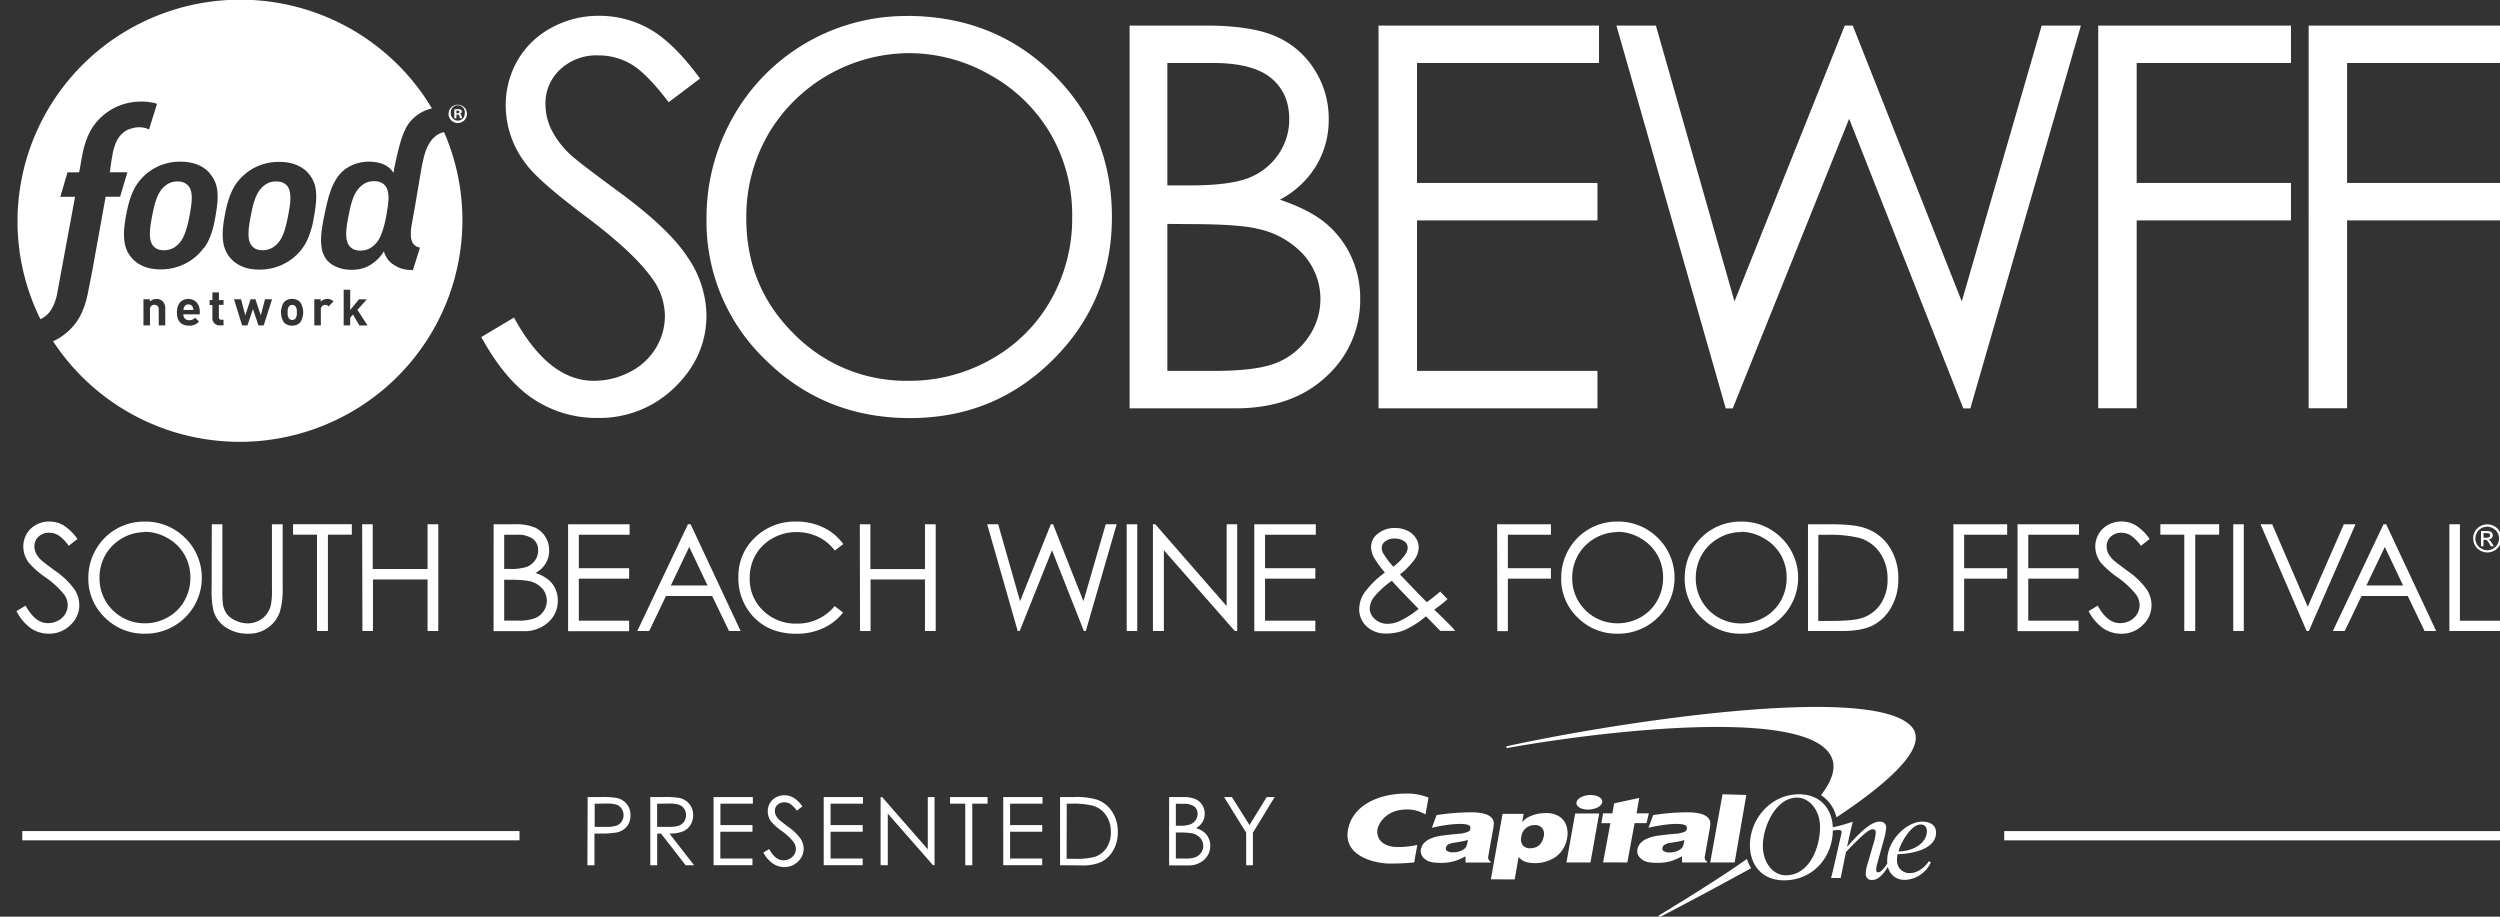
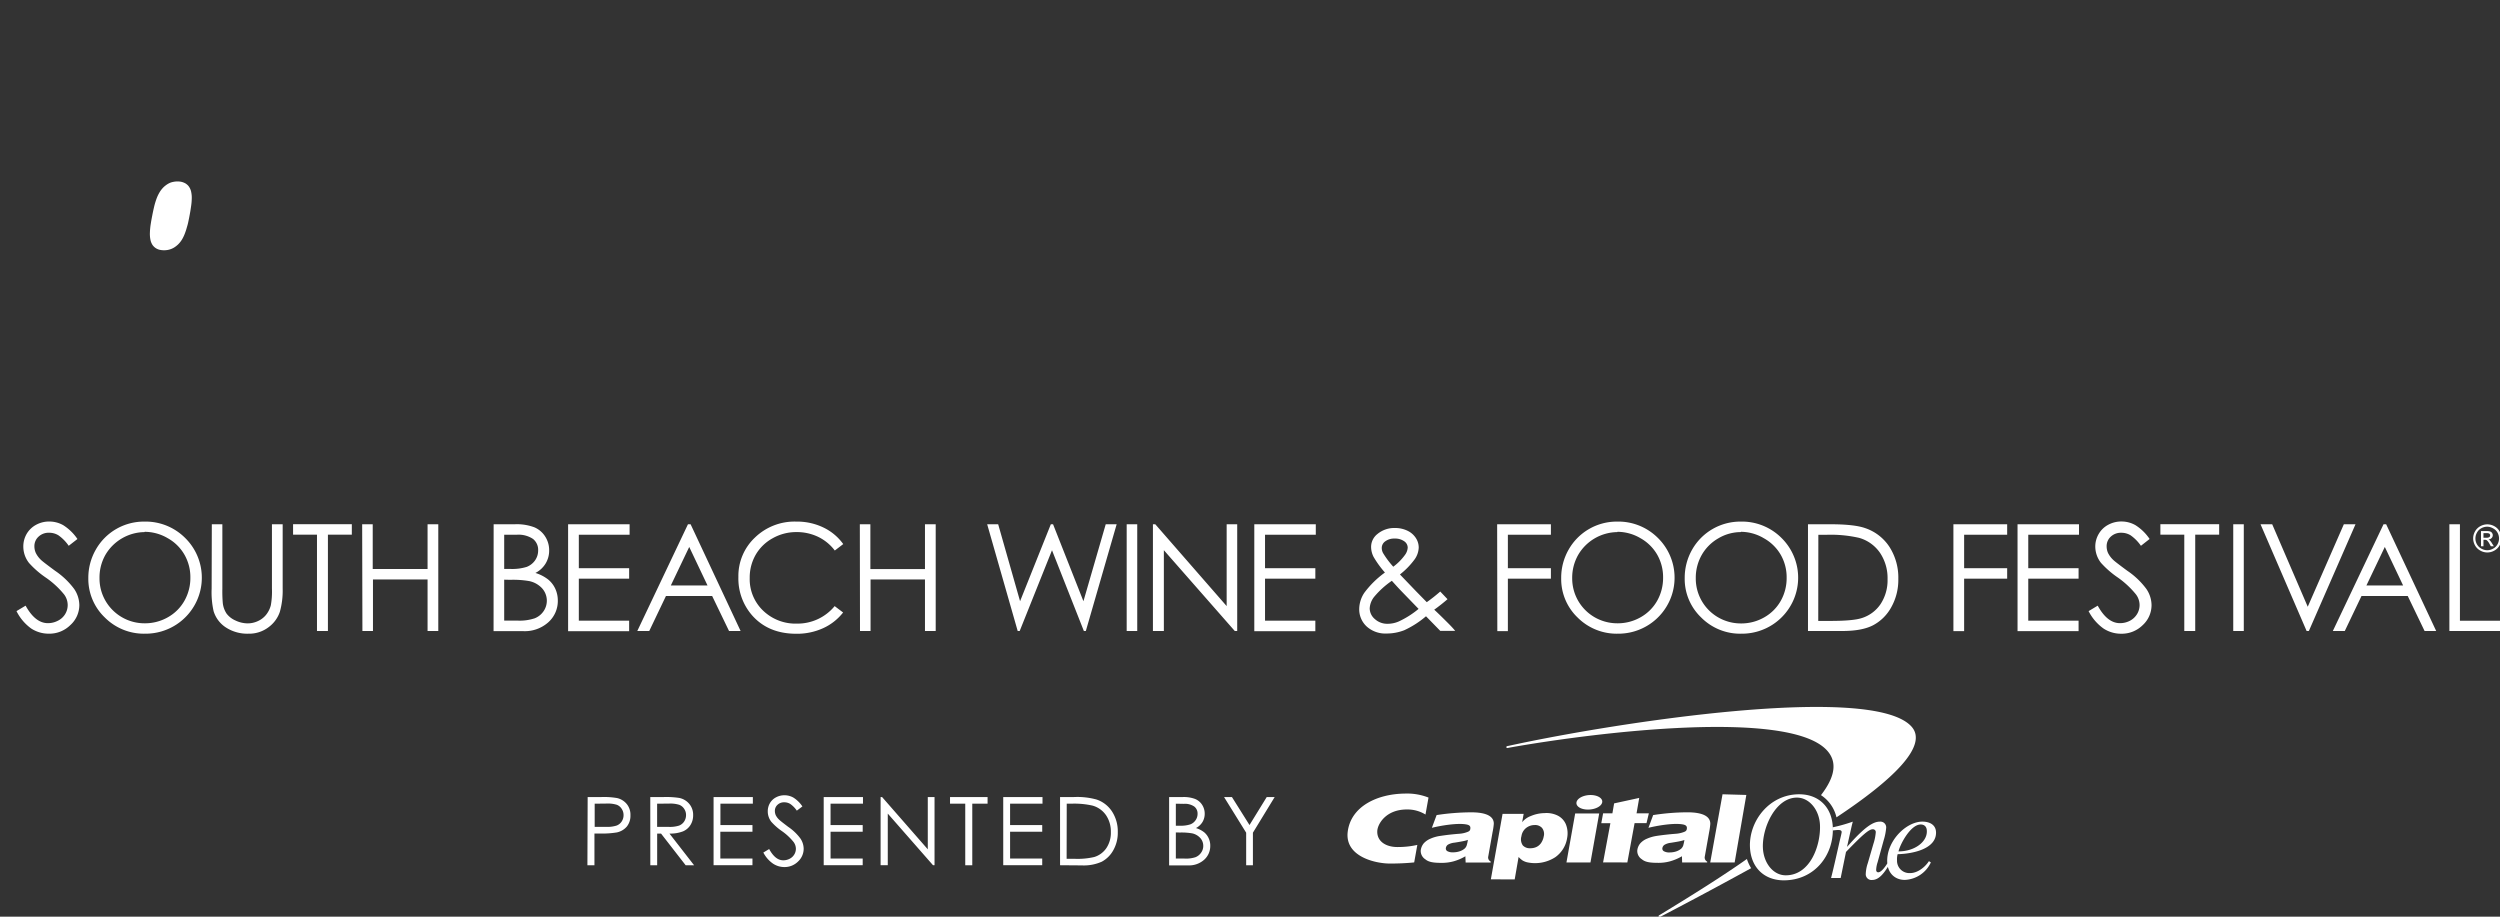
<svg xmlns="http://www.w3.org/2000/svg" width="270" height="99" viewBox="0 0 270 99" fill="none">
  <rect x="0" y="0" width="270" height="99" fill="#333333" stroke="none" />
  <g clip-path="url(#clip0_224_4469)">
-     <path d="M51.98 36.403l3.532-2.108c2.483 4.554 5.354 6.831 8.612 6.831a8.286 8.286 0 0 0 3.927-.97 6.869 6.869 0 0 0 2.799-2.6c.628-1.045.96-2.24.96-3.458a6.979 6.979 0 0 0-1.412-4.073c-1.299-1.837-3.672-4.048-7.12-6.635-3.449-2.588-5.6-4.477-6.456-5.668a10.279 10.279 0 0 1-2.203-6.322 9.569 9.569 0 0 1 1.299-4.912 9.246 9.246 0 0 1 3.657-3.5 10.568 10.568 0 0 1 5.127-1.28 10.952 10.952 0 0 1 5.495 1.45c1.706.966 3.508 2.74 5.407 5.325l-3.387 2.558c-1.565-2.058-2.898-3.417-3.999-4.077a6.926 6.926 0 0 0-3.6-.983 5.722 5.722 0 0 0-4.109 1.512 4.958 4.958 0 0 0-1.599 3.737 6.36 6.36 0 0 0 .566 2.615 9.637 9.637 0 0 0 2.043 2.78c.547.527 2.336 1.904 5.366 4.13 3.598 2.643 6.065 4.995 7.401 7.056a11.342 11.342 0 0 1 2.013 6.197c0 2.995-1.14 5.6-3.418 7.814a11.55 11.55 0 0 1-3.84 2.5c-1.434.569-2.97.845-4.514.814a12.31 12.31 0 0 1-6.866-2.007c-2.053-1.335-3.947-3.577-5.681-6.726zM97.93 1.72c6.293 0 11.559 2.09 15.797 6.268 4.238 4.18 6.358 9.326 6.36 15.44 0 6.046-2.115 11.18-6.345 15.402-4.231 4.222-9.389 6.329-15.475 6.321-6.16 0-11.36-2.098-15.6-6.295a20.677 20.677 0 0 1-4.772-6.958 20.592 20.592 0 0 1-1.589-8.274 21.922 21.922 0 0 1 2.898-11.044 21.348 21.348 0 0 1 7.88-7.959A21.485 21.485 0 0 1 97.93 1.727V1.72zm.181 4.02c-3.085.03-6.11.861-8.773 2.41a17.69 17.69 0 0 0-6.416 6.425 17.804 17.804 0 0 0-2.32 9.027c0 4.912 1.71 9.06 5.133 12.446a16.923 16.923 0 0 0 5.662 3.81 16.992 16.992 0 0 0 6.715 1.269 17.832 17.832 0 0 0 8.954-2.335c2.69-1.5 4.912-3.71 6.421-6.386a17.841 17.841 0 0 0 2.309-9 17.42 17.42 0 0 0-2.309-8.903 17.162 17.162 0 0 0-6.489-6.371 17.639 17.639 0 0 0-8.886-2.392zm23.886-2.978h8.191c3.291 0 5.823.388 7.595 1.164a9.277 9.277 0 0 1 4.177 3.585 9.757 9.757 0 0 1 1.542 5.366 9.603 9.603 0 0 1-1.352 5.018 9.954 9.954 0 0 1-3.923 3.67c2.157.73 3.818 1.587 4.982 2.572a10.266 10.266 0 0 1 2.719 3.567c.654 1.423.986 2.97.973 4.535a11.115 11.115 0 0 1-3.657 8.419c-2.443 2.297-5.716 3.444-9.817 3.442h-11.43V2.762zm4.078 4.04v13.224h2.377c2.887 0 5.009-.267 6.369-.8a6.854 6.854 0 0 0 3.228-2.529 6.615 6.615 0 0 0 1.188-3.839c0-1.89-.664-3.374-1.993-4.455-1.33-1.08-3.452-1.615-6.369-1.602h-4.8zm0 17.38v15.871h5.15c3.038 0 5.263-.295 6.676-.884a7.55 7.55 0 0 0 3.417-2.77 7.195 7.195 0 0 0 1.275-4.529 7.208 7.208 0 0 0-1.795-4.35 9.33 9.33 0 0 0-4.978-2.812c-1.418-.338-3.88-.506-7.387-.506l-2.358-.02zm22.808-21.42h23.81v4.04h-19.656v12.956h19.489v4.047h-19.489v16.248h19.489V44.1h-23.643V2.762zm25.69 0h4.264l8.488 29.79 11.912-29.79h.862l11.772 29.79 8.632-29.79h4.234l-11.939 41.342h-.76l-12.33-31.28-12.57 31.28h-.759L174.573 2.762zm52.035 0h20.817v4.04h-16.663v12.956h16.663v4.047h-16.663v20.291h-4.154V2.762zm22.727 0h20.818v4.04h-16.667v12.956h16.667v4.047h-16.667v20.291h-4.151V2.762zM31.075 20.155a1.066 1.066 0 0 0-.228-.242 1.142 1.142 0 0 0-.281-.174 1.42 1.42 0 0 0-.346-.105 1.885 1.885 0 0 0-.398-.038 2.045 2.045 0 0 0-.41.038c-.13.02-.257.055-.38.102a2.42 2.42 0 0 0-.334.177 2.645 2.645 0 0 0-.794.824c-.14.23-.258.475-.35.73a8.1 8.1 0 0 0-.258.853c-.072.306-.14.628-.205.968-.064.34-.125.657-.17.963a7.44 7.44 0 0 0-.08.87c-.012.252.006.506.053.755.039.209.119.408.235.586.065.091.142.174.228.245.085.073.18.134.281.182.11.046.225.08.342.102.135.023.273.035.41.034.14-.003.278-.019.414-.046a2.1 2.1 0 0 0 .38-.113c.12-.05.236-.113.345-.185a2.84 2.84 0 0 0 .32-.253 2.68 2.68 0 0 0 .474-.594c.138-.24.252-.493.342-.755.053-.144.102-.299.144-.454.042-.155.076-.272.11-.408.076-.306.14-.627.205-.96.03-.155.057-.31.084-.457.026-.147.057-.336.08-.499.04-.28.065-.563.072-.846a3.07 3.07 0 0 0-.057-.722 1.646 1.646 0 0 0-.228-.578zm10.582-.026a1.259 1.259 0 0 0-.516-.42 1.42 1.42 0 0 0-.346-.105 2.245 2.245 0 0 0-.816 0c-.254.044-.496.14-.71.283-.113.073-.22.155-.32.246-.186.172-.349.37-.482.585a3.96 3.96 0 0 0-.353.737 8.35 8.35 0 0 0-.262.866c-.07.307-.14.632-.205.974-.068.337-.13.666-.175.975-.043.29-.07.584-.08.877-.01.253.007.507.054.756.042.21.123.412.239.593a1.32 1.32 0 0 0 .513.43c.112.047.23.083.349.107.135.024.273.034.41.03.275 0 .548-.054.801-.159.123-.05.24-.113.35-.189a2.49 2.49 0 0 0 .323-.253c.186-.177.346-.377.478-.597.139-.24.255-.494.346-.756.057-.147.102-.302.148-.46.045-.16.106-.36.152-.552a15.888 15.888 0 0 0 .246-1.293c.023-.143.057-.34.08-.502.04-.285.066-.57.076-.858a3.1 3.1 0 0 0-.06-.726 1.579 1.579 0 0 0-.24-.589zM31.558 32.931a.435.435 0 0 0-.323.125.945.945 0 0 0-.163.684.96.96 0 0 0 .163.688.434.434 0 0 0 .323.125.463.463 0 0 0 .334-.125.979.979 0 0 0 .163-.688.964.964 0 0 0-.163-.684.46.46 0 0 0-.334-.124zm-11.204-.056a.495.495 0 0 0-.474.29.8.8 0 0 0-.065.307h1.07a.8.8 0 0 0-.068-.306.488.488 0 0 0-.463-.291z" fill="#fff" />
-     <path d="M47.961 14.272a2.13 2.13 0 0 0-.38.11 2.277 2.277 0 0 0-.68.445 2.62 2.62 0 0 0-.504.609 4.22 4.22 0 0 0-.38.756 8.97 8.97 0 0 0-.27.899c-.075.32-.148.657-.216 1.012-.042.216-.38 2.249-.664 3.9l-.38 2.139s0 .053-.023.136c-.023.083 0 .08-.02.117-.03.174-.048.336-.067.495v.404c-.006.157.004.314.03.469.03.179.093.35.186.506a1.126 1.126 0 0 0 .714.465h.053l-.76 2.43h-.239a4.196 4.196 0 0 1-.79-.103 2.967 2.967 0 0 1-.66-.238c-.038-.018-.072-.045-.107-.064a3.37 3.37 0 0 1-.398-.238 2.412 2.412 0 0 1-.483-.457 2.61 2.61 0 0 1-.463-.93c-.13.225-.281.436-.452.631-.076.091-.156.17-.239.253l-.05.042-.12.11-.134.105a3.732 3.732 0 0 1-1.086.635 3.6 3.6 0 0 1-.76.186 4.7 4.7 0 0 1-.839.037 4.063 4.063 0 0 1-.79-.098 3.633 3.633 0 0 1-.71-.238 2.887 2.887 0 0 1-.596-.355 2.458 2.458 0 0 1-.456-.454 2.695 2.695 0 0 1-.455-1.043 5.023 5.023 0 0 1-.095-1.235c.02-.447.066-.893.14-1.334.073-.45.164-.896.255-1.326.09-.431.186-.877.296-1.315.11-.44.244-.875.403-1.3.153-.41.35-.803.588-1.171.231-.361.52-.681.855-.949a4.436 4.436 0 0 1 2.081-.824 4.68 4.68 0 0 1 1.575.08c.232.051.456.13.669.234.2.1.387.228.554.378.156.146.293.31.41.487.023-.159.046-.321.076-.487.076-.416.175-.858.281-1.308.107-.45.213-.895.327-1.307.105-.385.232-.763.38-1.134.05-.124.102-.241.16-.355.02-.049.042-.097.068-.143v-.034a2.35 2.35 0 0 1 .072-.129c.06-.11.121-.215.19-.317a4.307 4.307 0 0 1 2.59-1.75A24.042 24.042 0 0 0 32.365.834 24.164 24.164 0 0 0 14.5 2.85 23.966 23.966 0 0 0 3.03 16.63a23.83 23.83 0 0 0 1.334 17.842 2.68 2.68 0 0 0 1.177-1.046v-.02l.023-.033a3.69 3.69 0 0 0 .353-.726c.1-.28.183-.566.247-.857 0-.053 1.834-9.942 1.944-10.535H6.512l.782-2.645h1.25l.133-.684.045-.28.042-.223c.072-.423.156-.903.24-1.24.083-.335.136-.513.208-.728.093-.296.204-.586.33-.87.174-.39.389-.76.642-1.103a6.254 6.254 0 0 1 1.667-1.545c.305-.194.626-.36.961-.495a6.427 6.427 0 0 1 2.434-.473h.057c.41-.002.819.04 1.22.125.147.03.284.072.417.11h.023l-.87 2.784-.038-.018-.053-.03a2.319 2.319 0 0 0-.957-.193 2.58 2.58 0 0 0-1.04.2h-.05a2.554 2.554 0 0 0-.357.17 2.91 2.91 0 0 0-.327.242 2.478 2.478 0 0 0-.493.567 3.563 3.563 0 0 0-.346.714 7.12 7.12 0 0 0-.243.835c0 .038-.05.28-.087.491-.038.212-.057.333-.065.378l-.178 1.258h1.899l-.786 2.645H11.41l-1.44 7.97-.38 1.934c-.087.461-.162.843-.269 1.243a9.662 9.662 0 0 1-.475 1.342c-.178.4-.398.78-.656 1.133a6.38 6.38 0 0 1-1.698 1.576 6.001 6.001 0 0 1-.76.412 24.053 24.053 0 0 0 14.203 10.117 24.164 24.164 0 0 0 17.337-2.11A23.97 23.97 0 0 0 48.606 31.64a23.828 23.828 0 0 0-.645-17.368zm-30.113 20.87h-.707v-1.709a.451.451 0 0 0-.274-.478.459.459 0 0 0-.193-.036.461.461 0 0 0-.456.318.456.456 0 0 0-.019.196v1.708h-.706V32.32h.691v.26a.973.973 0 0 1 .706-.294.923.923 0 0 1 .669.249 1.034 1.034 0 0 1 .288.801v1.806zm3.729-1.195h-1.774a.583.583 0 0 0 .373.592c.079.03.162.044.246.04a.763.763 0 0 0 .642-.269l.43.42a1.35 1.35 0 0 1-1.076.442c-.668 0-1.31-.303-1.31-1.444 0-.922.498-1.443 1.234-1.443.737 0 1.235.574 1.235 1.349v.313zm.432-7.18c-.227.319-.49.61-.782.87a5.649 5.649 0 0 1-2.612 1.326 6.021 6.021 0 0 1-2.34.034 4.159 4.159 0 0 1-.926-.302 3.313 3.313 0 0 1-1.234-.979 3.159 3.159 0 0 1-.486-.865 3.766 3.766 0 0 1-.213-1.005 6.604 6.604 0 0 1 0-1.187c.038-.434.11-.906.205-1.428.095-.521.205-.99.326-1.417.112-.4.254-.792.426-1.171a5.526 5.526 0 0 1 2.962-2.785c.329-.131.67-.23 1.017-.299.387-.072.78-.105 1.174-.098.383-.002.765.039 1.14.121.313.066.617.169.907.306.25.118.483.266.695.442.197.164.37.353.516.563.2.255.362.537.479.839.116.312.19.639.216.971.035.377.035.757 0 1.134-.034.423-.095.88-.186 1.39-.074.472-.171.94-.292 1.402a7.484 7.484 0 0 1-.403 1.175c-.154.35-.346.682-.573.99l-.015-.026zm2.13 6.156h-.5v1.353c0 .162.076.253.243.253h.258v.612h-.38a.764.764 0 0 1-.774-.488.751.751 0 0 1-.046-.32V32.95h-.3v-.54h.3v-.832h.706v.831h.502l-.008.514zm4.341 2.218h-.57l-.592-1.772-.592 1.772h-.581l-.873-2.822h.759l.46 1.742.573-1.742h.52l.581 1.742.456-1.742h.76l-.9 2.822zm3.942-.313a1.182 1.182 0 0 1-.88.343 1.171 1.171 0 0 1-.874-.343 2.03 2.03 0 0 1 0-2.196 1.142 1.142 0 0 1 .873-.347 1.17 1.17 0 0 1 .881.347 2.03 2.03 0 0 1 0 2.196zm1.22-10.203a7.92 7.92 0 0 1-.403 1.175 5.341 5.341 0 0 1-1.345 1.86 5.586 5.586 0 0 1-1.58 1 5.59 5.59 0 0 1-1.032.326 6.014 6.014 0 0 1-1.2.132 5.456 5.456 0 0 1-1.14-.098 4.134 4.134 0 0 1-.93-.302 3.226 3.226 0 0 1-.714-.446 3.249 3.249 0 0 1-1.006-1.398 3.94 3.94 0 0 1-.217-1.002 6.665 6.665 0 0 1 0-1.19c.038-.434.107-.907.202-1.432.095-.525.205-.986.326-1.413.113-.401.256-.793.43-1.172.16-.348.355-.678.584-.986a5.754 5.754 0 0 1 1.511-1.364 5.24 5.24 0 0 1 .863-.434 5.779 5.779 0 0 1 2.195-.397c.382-.002.764.037 1.139.117.313.068.618.172.907.31.25.116.484.265.695.442.19.151.36.327.505.521.202.254.363.537.479.84.117.31.19.636.216.966.035.378.035.757 0 1.134a14.5 14.5 0 0 1-.182 1.39c-.087.51-.175 1.002-.289 1.425l-.015-.004zm1.845 8.468a.479.479 0 0 0-.818.163.467.467 0 0 0-.018.192v1.693h-.706V32.32h.691v.272a.96.96 0 0 1 .714-.306.86.86 0 0 1 .668.268l-.531.54zm3.33 2.056l-.695-1.175-.3.336v.831h-.706v-3.846h.706v2.187l.942-1.152h.854l-1.014 1.134 1.09 1.685h-.877zM50.43 12.273a.983.983 0 0 1-.595.93.996.996 0 0 1-1.09-.198.984.984 0 0 1 .697-1.692.977.977 0 0 1 .91.588c.05.118.076.244.077.372zm-1.736 0a.754.754 0 0 0 1.286.532.734.734 0 0 0 .206-.532.752.752 0 0 0-.419-.833.764.764 0 0 0-1.062.501.752.752 0 0 0-.007.332h-.004zm.596.506h-.224v-.96c.125-.023.252-.033.38-.03a.656.656 0 0 1 .338.068.266.266 0 0 1 .09.212.241.241 0 0 1-.197.223.28.28 0 0 1 .175.234.8.8 0 0 0 .072.242h-.243a1.05 1.05 0 0 1-.076-.234c0-.106-.076-.155-.197-.155H49.3l-.011.4zm0-.544h.106c.126 0 .224-.041.224-.143 0-.103-.064-.144-.205-.144a.461.461 0 0 0-.125 0v.287z" fill="#fff" />
    <path d="M20.405 20.155a1.068 1.068 0 0 0-.228-.241 1.081 1.081 0 0 0-.285-.174 1.52 1.52 0 0 0-.341-.11 2.177 2.177 0 0 0-.79.004c-.13.021-.257.055-.38.102-.116.05-.228.109-.334.178-.11.073-.216.154-.315.241a2.74 2.74 0 0 0-.479.582c-.14.231-.257.476-.35.73-.101.28-.188.567-.257.857-.071.303-.14.624-.205.964a22.82 22.82 0 0 0-.171.963 7.46 7.46 0 0 0-.08.87 3.24 3.24 0 0 0 .053.755c.039.21.119.41.236.59a1.288 1.288 0 0 0 .854.529 2.231 2.231 0 0 0 .82-.008 2.024 2.024 0 0 0 .725-.302 2.84 2.84 0 0 0 .32-.253 2.7 2.7 0 0 0 .474-.593c.139-.24.253-.494.342-.756a5.18 5.18 0 0 0 .148-.461c.046-.159.107-.352.148-.54a26.783 26.783 0 0 0 .247-1.273c.023-.14.053-.341.076-.503.044-.28.07-.563.076-.847.01-.242-.01-.485-.06-.722a1.507 1.507 0 0 0-.244-.581zM188.667 92.77c-2.707 1.907-5.912 3.91-9.36 6.011l-.137.08a.102.102 0 0 0-.023.144c.008.01.017.019.029.026a.097.097 0 0 0 .076.012.104.104 0 0 0 .036-.016l.117-.06a472.386 472.386 0 0 0 9.665-5.174l.053-.03a4.28 4.28 0 0 1-.456-.994zm17.765-14.31c-4.265-4.682-31.716-.473-43.39 2.066l-.273.057a.107.107 0 0 0-.065.045.11.11 0 0 0-.019.076.106.106 0 0 0 .122.083l.269-.053c9.672-1.715 29.784-4.088 34.113.182 1.321 1.303 1.006 2.98-.524 4.96a3.913 3.913 0 0 1 1.675 2.397c5.965-3.957 9.995-7.728 8.092-9.813z" fill="#fff" />
    <path d="M190.392 91.537c.057 1.647 1.101 2.996 2.468 2.996 2.658 0 3.775-3.234 3.699-5.396-.057-1.65-1.139-2.996-2.499-2.996-2.29.011-3.744 3.22-3.668 5.396zm-1.398-.087c-.098-2.811 2.116-5.668 5.317-5.668 2.149 0 3.558 1.425 3.634 3.609.103 2.966-1.963 5.686-5.316 5.686-2.15-.019-3.559-1.44-3.635-3.635v.008zm-30.463-.744a2.736 2.736 0 0 1-.444.125c-.187.041-.521.102-1.007.177a1.755 1.755 0 0 0-.702.216.512.512 0 0 0-.221.344.329.329 0 0 0 .145.351c.199.104.424.15.649.132.227 0 .452-.034.668-.102.2-.06.385-.16.547-.29a.836.836 0 0 0 .232-.34c.06-.201.105-.406.133-.613zm2.799-1.727a7.01 7.01 0 0 1-.13.877l-.47 2.645a.48.48 0 0 0 .265.544v.106h-2.707l-.027-.673a5.283 5.283 0 0 1-1.299.552c-.423.112-.86.166-1.298.159-.874 0-1.375-.09-1.72-.378a1.08 1.08 0 0 1-.506-.949 1.46 1.46 0 0 1 .327-.782c.201-.217.447-.389.722-.502a3.903 3.903 0 0 1 1.086-.303 27.267 27.267 0 0 1 2.039-.23c.305-.02.605-.087.888-.2.19-.072.262-.151.289-.303.049-.272-.038-.427-.399-.498-.976-.19-2.802.124-3.748.359l.513-1.376a25.3 25.3 0 0 1 3.634-.295c1.933-.019 2.56.533 2.541 1.247zm7.846 4.168l.942-5.29h2.594l-.942 5.29h-2.594zm1.086-6.499c.076-.434.76-.786 1.519-.786.76 0 1.333.352 1.257.786-.076.435-.759.786-1.538.786-.778 0-1.317-.355-1.238-.786zm11.655 4.074c-.114.038-.266.08-.448.12-.182.043-.516.1-1.006.178a1.725 1.725 0 0 0-.699.22.53.53 0 0 0-.224.336.327.327 0 0 0 .148.351c.199.108.424.155.649.136.227 0 .453-.034.669-.102.198-.062.384-.161.547-.29a.912.912 0 0 0 .231-.34c.056-.2.1-.404.133-.609zm2.795-1.734a7.06 7.06 0 0 1-.125.88l-.471 2.645a.494.494 0 0 0 .262.544v.09h-2.708l-.019-.672c-.407.24-.845.426-1.302.552a4.647 4.647 0 0 1-1.303.159c-.873 0-1.371-.087-1.716-.378a1.068 1.068 0 0 1-.505-.941 1.4 1.4 0 0 1 .326-.786c.2-.22.446-.391.722-.503.345-.15.709-.252 1.082-.306a29.562 29.562 0 0 1 2.043-.226 3.1 3.1 0 0 0 .885-.197c.19-.072.262-.155.292-.306.046-.264-.038-.423-.398-.499-.98-.192-2.803.125-3.745.36l.509-1.376a24.785 24.785 0 0 1 3.634-.299c1.933-.007 2.552.548 2.537 1.259zm-31.641 2.262a9.567 9.567 0 0 1-2.153.23c-1.238 0-2.225-.611-2.172-1.734.038-.755.93-2.323 3.19-2.323a3.714 3.714 0 0 1 2.016.547l.327-1.832a6.3 6.3 0 0 0-2.563-.431c-2.962.034-5.807 1.372-6.16 4.1-.353 2.728 3.038 3.461 4.557 3.457.87 0 1.777-.037 2.62-.124l.338-1.89zm21.068-3.412l.186-1.073 2.711-.59-.288 1.663h1.329l-.255 1.062h-1.287l-.782 4.247s-2.613-.019-2.621 0l.79-4.24h-.983l.197-1.069h1.003zm13.204 5.305l-2.639.004 1.329-7.365 2.571.072-1.261 7.289zm-21.596-4.038a1.485 1.485 0 0 0-.919.31 1.37 1.37 0 0 0-.512.895 1.148 1.148 0 0 0 .148.994 1.018 1.018 0 0 0 .801.306c.228.005.453-.04.661-.132.205-.096.381-.245.509-.431.143-.21.24-.449.285-.7a1.048 1.048 0 0 0-.183-.933 1.006 1.006 0 0 0-.79-.31zm-4.735 5.864l1.265-7.074h2.278l-.163.904c.249-.306.577-.539.949-.673a3.892 3.892 0 0 1 1.47-.31c.483-.04.968.05 1.405.26.422.208.75.565.919 1.002.171.459.21.956.114 1.436a3.117 3.117 0 0 1-1.284 2.067 4.03 4.03 0 0 1-3.011.552 1.712 1.712 0 0 1-.517-.204 2.447 2.447 0 0 1-.429-.378l-.421 2.425-2.575-.007zm47.087-5.215c0-.427-.228-.71-.668-.71-1.067 0-2.195 2.07-2.393 2.906 1.743 0 3.099-1.032 3.061-2.196zm.228 3.25l.205.136a3.238 3.238 0 0 1-1.139 1.34 3.262 3.262 0 0 1-1.675.55c-1.018 0-1.849-.673-1.899-1.935-.083-2.267 2.047-4.36 3.798-4.36.759 0 1.443.324 1.473 1.133.065 1.798-2.472 2.346-4.147 2.384a2.13 2.13 0 0 0-.064.665 1.328 1.328 0 0 0 .872 1.296c.175.064.362.091.548.08.805 0 1.614-.65 2.024-1.289h.004z" fill="#fff" />
    <path d="M197.924 89.693c.182-.022.471-.056.596-.056.19 0 .38.037.38.226 0 .11-.202.91-.243 1.096l-.403 1.776a72.425 72.425 0 0 1-.497 2.086h1.036l.574-2.811c1.781-1.844 2.468-2.449 2.89-2.449a.31.31 0 0 1 .238.088.3.3 0 0 1 .088.237 5.328 5.328 0 0 1-.262 1.273l-.596 2.052a4.109 4.109 0 0 0-.224 1.171.622.622 0 0 0 .192.49.624.624 0 0 0 .503.164c.759 0 1.31-.79 1.792-1.564l-.14-.253c-.194.313-.646.99-.999.99-.114 0-.22-.072-.224-.261.014-.284.068-.565.159-.835l.665-2.403c.134-.427.22-.866.258-1.311a.615.615 0 0 0-.416-.63.625.625 0 0 0-.267-.032c-.684 0-1.591.499-3.513 2.698h-.027l.24-1.073c.133-.586.262-1.198.379-1.625-.72.256-1.457.463-2.206.62l.027.336zM63.466 86.081h1.47a8.388 8.388 0 0 1 1.713.11 1.9 1.9 0 0 1 1.036.638c.277.343.42.774.403 1.213a1.86 1.86 0 0 1-.38 1.213c-.278.33-.66.557-1.082.646a9.818 9.818 0 0 1-1.899.118H64.2v3.427h-.76l.027-7.365zm.76.718v2.502h1.253c.376.018.753-.029 1.113-.14.226-.086.419-.24.55-.442a1.22 1.22 0 0 0 .202-.688 1.19 1.19 0 0 0-.202-.676 1.081 1.081 0 0 0-.528-.439 3.196 3.196 0 0 0-1.078-.132l-1.31.015zm6.004-.719h1.473a9.304 9.304 0 0 1 1.67.099 1.9 1.9 0 0 1 1.072.646c.28.341.428.772.414 1.213.008.373-.09.74-.285 1.058a1.76 1.76 0 0 1-.813.692 3.773 3.773 0 0 1-1.458.238l2.658 3.42h-.911l-2.658-3.42h-.418v3.42h-.74l-.004-7.365zm.74.719v2.505h1.272c.371.016.743-.031 1.098-.14a1.16 1.16 0 0 0 .554-.45c.132-.204.201-.444.198-.687a1.16 1.16 0 0 0-.202-.673 1.112 1.112 0 0 0-.528-.434 3.221 3.221 0 0 0-1.09-.133l-1.302.012zm6.096-.719h4.242v.718h-3.502v2.309h3.46v.722h-3.47v2.894h3.47v.722h-4.2V86.08zm5.374 5.994l.63-.378c.441.811.948 1.217 1.52 1.217.243.001.483-.057.699-.17a1.23 1.23 0 0 0 .497-.465c.112-.186.17-.399.17-.616a1.25 1.25 0 0 0-.25-.725 5.958 5.958 0 0 0-1.268-1.183 6.413 6.413 0 0 1-1.14-1.005 1.834 1.834 0 0 1-.379-1.134c-.002-.307.078-.61.232-.876.155-.265.38-.48.653-.624.28-.15.593-.228.911-.227.344-.002.682.087.98.257.384.247.712.57.965.949l-.604.457a2.827 2.827 0 0 0-.714-.73 1.259 1.259 0 0 0-.642-.173 1.015 1.015 0 0 0-.73.272.875.875 0 0 0-.284.665c0 .16.034.318.099.465.096.185.224.351.38.491.098.096.417.348.956.756.508.34.953.765 1.318 1.254.226.326.35.712.357 1.108a1.882 1.882 0 0 1-.611 1.39 2.047 2.047 0 0 1-1.489.593 2.206 2.206 0 0 1-1.223-.378 3.281 3.281 0 0 1-1.032-1.19zm6.52-5.994h4.242v.718H89.7v2.309h3.471v.722h-3.47v2.894h3.47v.722H88.96V86.08zm6.145 7.365V86.08h.16l4.936 5.646V86.08h.729v7.365h-.163l-4.887-5.577v5.577h-.775zm7.497-6.647v-.718h4.056v.718h-1.652v6.647h-.759v-6.647h-1.645zm5.747-.718h4.241v.718h-3.501v2.309h3.471v.722h-3.471v2.894h3.471v.722h-4.211V86.08zm6.137 7.365V86.08h1.519a7.867 7.867 0 0 1 2.411.265 3.21 3.21 0 0 1 1.697 1.319c.418.66.629 1.43.608 2.21a3.827 3.827 0 0 1-.482 1.946 3.077 3.077 0 0 1-1.246 1.243 4.766 4.766 0 0 1-2.153.4l-2.354-.018zm.71-.695h.854a7.906 7.906 0 0 0 2.13-.193 2.448 2.448 0 0 0 1.314-.971 2.977 2.977 0 0 0 .479-1.72 3.142 3.142 0 0 0-.52-1.82 2.63 2.63 0 0 0-1.443-1.036 8.777 8.777 0 0 0-2.279-.212h-.524l-.011 5.952zm11.069-6.668h1.458c.46-.022.92.048 1.352.207.313.13.579.353.759.639.182.286.277.618.274.956.003.313-.08.622-.239.892a1.773 1.773 0 0 1-.707.654c.322.097.623.252.889.457.206.174.371.392.482.638.119.253.178.53.175.809a1.985 1.985 0 0 1-.65 1.511 2.44 2.44 0 0 1-1.75.616h-2.043v-7.38zm.725.718v2.376h.422c.385.019.77-.03 1.139-.143.234-.088.434-.247.573-.454.14-.2.214-.437.213-.68a.95.95 0 0 0-.357-.793 1.781 1.781 0 0 0-1.139-.291l-.851-.016zm0 3.102v2.822h.915a3.27 3.27 0 0 0 1.208-.147c.247-.1.459-.27.607-.491.152-.212.232-.466.232-.726a1.258 1.258 0 0 0-.323-.857 1.664 1.664 0 0 0-.888-.503 6.832 6.832 0 0 0-1.314-.087l-.437-.011zm5.207-3.822h.85l1.899 3.023 1.861-3.023h.858l-2.351 3.85v3.522h-.729v-3.521l-2.388-3.85z" fill="#fff" />
-     <path d="M2.408 90.256h53.696m160.353.001h53.696" stroke="#fff" stroke-miterlimit="10" />
    <path d="M1.781 66l.984-.589c.696 1.26 1.498 1.89 2.404 1.89.381.003.757-.09 1.094-.269a1.882 1.882 0 0 0 1.048-1.689 1.932 1.932 0 0 0-.38-1.133 9.427 9.427 0 0 0-1.994-1.837 9.94 9.94 0 0 1-1.804-1.575 2.867 2.867 0 0 1-.615-1.765 2.7 2.7 0 0 1 .361-1.372 2.61 2.61 0 0 1 1.018-.982 2.94 2.94 0 0 1 1.428-.355c.533 0 1.057.139 1.519.404.602.387 1.12.892 1.519 1.485l-.942.733c-.3-.44-.677-.825-1.113-1.134a1.906 1.906 0 0 0-1.006-.276 1.585 1.585 0 0 0-1.14.424 1.377 1.377 0 0 0-.448 1.043c0 .251.055.5.16.729.144.284.338.54.573.756.152.147.653.529 1.497 1.152a8.496 8.496 0 0 1 2.065 1.965 3.16 3.16 0 0 1 .559 1.734 2.924 2.924 0 0 1-.973 2.173 3.22 3.22 0 0 1-2.327.926 3.457 3.457 0 0 1-1.9-.56 5.135 5.135 0 0 1-1.587-1.877zm13.789-9.668a6.038 6.038 0 0 1 4.405 1.746 6.017 6.017 0 0 1 1.359 6.628 6.053 6.053 0 0 1-2.261 2.73 6.098 6.098 0 0 1-3.408 1.003 5.956 5.956 0 0 1-4.352-1.757 5.77 5.77 0 0 1-1.774-4.247 6.12 6.12 0 0 1 .81-3.08 5.943 5.943 0 0 1 2.196-2.218 5.98 5.98 0 0 1 3.025-.805zm.05 1.134a4.982 4.982 0 0 0-2.438.67 4.95 4.95 0 0 0-1.79 1.778 4.948 4.948 0 0 0-.645 2.517 4.824 4.824 0 0 0 1.415 3.456 4.871 4.871 0 0 0 3.465 1.43 4.979 4.979 0 0 0 2.498-.65 4.667 4.667 0 0 0 1.79-1.78 4.98 4.98 0 0 0 .645-2.509 4.863 4.863 0 0 0-.646-2.482 4.736 4.736 0 0 0-1.808-1.776 4.913 4.913 0 0 0-2.48-.684l-.007.03zm7.256-.847h1.139v6.96a14.87 14.87 0 0 0 .046 1.546c.042.404.18.792.402 1.133.251.332.585.592.968.756.411.2.861.305 1.318.31.38 0 .757-.084 1.101-.246a2.39 2.39 0 0 0 .881-.672c.246-.307.424-.663.52-1.043.104-.595.143-1.2.118-1.803v-6.94h1.159v6.96a8.464 8.464 0 0 1-.304 2.498 3.402 3.402 0 0 1-1.212 1.655c-.63.48-1.408.729-2.202.706a4.238 4.238 0 0 1-2.4-.665 3.203 3.203 0 0 1-1.34-1.764 9.354 9.354 0 0 1-.213-2.43l.019-6.96zm8.776 1.129v-1.133h6.345v1.133h-2.582v10.4h-1.181v-10.4h-2.582zm7.462-1.129h1.14v4.837h5.923v-4.837h1.158v11.528h-1.158v-5.562H40.28v5.562h-1.14l-.026-11.528zm14.199.001h2.279a5.395 5.395 0 0 1 2.119.328c.483.206.89.554 1.17.998.288.45.438.976.428 1.511a2.67 2.67 0 0 1-.38 1.398 2.76 2.76 0 0 1-1.105 1.024 4.23 4.23 0 0 1 1.39.718c.324.271.584.61.76.994.18.398.272.83.27 1.266a3.08 3.08 0 0 1-1.022 2.346 3.809 3.809 0 0 1-2.734.96h-3.183l.008-11.544zm1.14 1.133v3.692h.66a5.29 5.29 0 0 0 1.777-.223c.364-.142.678-.388.9-.707.218-.314.334-.688.33-1.07a1.505 1.505 0 0 0-.558-1.242 2.813 2.813 0 0 0-1.77-.45h-1.34zm0 4.852v4.42h1.435a5.119 5.119 0 0 0 1.86-.249 2.08 2.08 0 0 0 .95-.755 2.003 2.003 0 0 0-.145-2.476 2.616 2.616 0 0 0-1.386-.785 10.2 10.2 0 0 0-2.062-.14l-.653-.015zm6.902-5.986h6.642v1.133h-5.484v3.613h5.434v1.133h-5.434v4.535h5.434v1.133h-6.592V56.62zm13.23 0l5.4 11.528h-1.25l-1.822-3.778h-4.99l-1.804 3.778h-1.291L74.3 56.62h.285zm-.148 2.452l-1.986 4.157h3.96l-1.974-4.157zm16.633-.31l-.911.696a4.981 4.981 0 0 0-1.815-1.485 5.338 5.338 0 0 0-2.328-.507 5.158 5.158 0 0 0-2.567.665 4.77 4.77 0 0 0-1.83 1.776 4.92 4.92 0 0 0-.65 2.513 4.688 4.688 0 0 0 1.435 3.518 5.042 5.042 0 0 0 3.669 1.413 5.187 5.187 0 0 0 4.07-1.89l.912.689a5.764 5.764 0 0 1-2.16 1.696 6.786 6.786 0 0 1-2.894.601c-2.026 0-3.625-.671-4.797-2.014a6.05 6.05 0 0 1-1.458-4.115 5.69 5.69 0 0 1 1.785-4.258 6.147 6.147 0 0 1 4.47-1.727 6.554 6.554 0 0 1 2.927.638 5.6 5.6 0 0 1 2.142 1.791zm1.792-2.142H94v4.837h5.897v-4.837h1.159v11.528h-1.159v-5.562H94.02v5.562h-1.14l-.018-11.528zm13.752 0h1.189l2.365 8.313 3.323-8.313h.239l3.281 8.313 2.408-8.313h1.181l-3.33 11.528h-.213l-3.441-8.72-3.489 8.72h-.217l-3.296-11.528zm15.068 0h1.14v11.528h-1.14V56.62zm2.834 11.528V56.62h.254l7.709 8.838V56.62h1.14v11.528h-.263l-7.659-8.728v8.728h-1.181zm10.948-11.528h6.642v1.133h-5.483v3.613h5.434v1.133h-5.434v4.535h5.434v1.133h-6.593V56.62zm20.082 7.267l.786.827c-.46.401-.939.78-1.436 1.134.317.29.727.686 1.231 1.19.402.397.759.756 1.033 1.096h-1.614l-1.538-1.576c-.71.611-1.503 1.12-2.355 1.511a5.24 5.24 0 0 1-1.899.352 3.007 3.007 0 0 1-2.149-.756 2.516 2.516 0 0 1-.809-1.908 3.221 3.221 0 0 1 .547-1.73 10.164 10.164 0 0 1 2.229-2.192 10.598 10.598 0 0 1-1.223-1.686 2.37 2.37 0 0 1-.269-1.039 1.766 1.766 0 0 1 .668-1.424 2.847 2.847 0 0 1 1.922-.661c.458-.005.911.095 1.325.29.371.171.687.442.911.783.205.307.314.667.316 1.035a2.35 2.35 0 0 1-.411 1.236 8.31 8.31 0 0 1-1.617 1.674l1.758 1.832 1.139 1.16c.505-.357.99-.74 1.455-1.149zm-5.226-1.16a9.387 9.387 0 0 0-1.933 1.76 2.19 2.19 0 0 0-.459 1.213 1.527 1.527 0 0 0 .562 1.164 1.97 1.97 0 0 0 1.371.506 3 3 0 0 0 1.207-.253 9.704 9.704 0 0 0 2.138-1.356l-1.83-1.89c-.315-.325-.665-.71-1.056-1.145zm.141-1.512a5.83 5.83 0 0 0 1.272-1.277c.176-.23.28-.506.3-.794a.836.836 0 0 0-.38-.687 1.684 1.684 0 0 0-1.037-.291 1.594 1.594 0 0 0-1.006.298.866.866 0 0 0-.38.703c-.002.207.052.41.156.59.312.51.672.991 1.075 1.435v.023zm11.231-4.595h5.806v1.133h-4.648v3.613h4.648v1.133h-4.648v5.668h-1.139l-.019-11.547zm12.936-.287a6.04 6.04 0 0 1 4.405 1.746 6.021 6.021 0 0 1 1.359 6.628 6.06 6.06 0 0 1-2.261 2.73 6.097 6.097 0 0 1-3.408 1.003 5.963 5.963 0 0 1-4.352-1.757 5.76 5.76 0 0 1-1.762-4.247 6.116 6.116 0 0 1 .805-3.08 5.946 5.946 0 0 1 2.197-2.218 5.98 5.98 0 0 1 3.024-.805h-.007zm.053 1.134a4.98 4.98 0 0 0-2.447.674 4.947 4.947 0 0 0-1.791 1.79 4.987 4.987 0 0 0-.646 2.516 4.838 4.838 0 0 0 3.013 4.505 4.887 4.887 0 0 0 1.875.366 4.956 4.956 0 0 0 2.495-.65 4.676 4.676 0 0 0 1.792-1.78 5.02 5.02 0 0 0 .642-2.509 4.89 4.89 0 0 0-.642-2.482 4.763 4.763 0 0 0-1.811-1.776 4.9 4.9 0 0 0-2.476-.684l-.004.03zm13.294-1.134a6.04 6.04 0 0 1 4.405 1.746 6.041 6.041 0 0 1 1.698 3.107 6.013 6.013 0 0 1-.34 3.52 6.05 6.05 0 0 1-2.26 2.73 6.097 6.097 0 0 1-3.408 1.004 5.927 5.927 0 0 1-4.348-1.757 5.741 5.741 0 0 1-1.774-4.247 6.159 6.159 0 0 1 .805-3.08 5.957 5.957 0 0 1 2.198-2.217 5.995 5.995 0 0 1 3.024-.806zm.053 1.134c-.859 0-1.701.231-2.438.669a4.808 4.808 0 0 0-1.8 1.795 4.987 4.987 0 0 0-.646 2.516 4.836 4.836 0 0 0 3.006 4.518c.596.245 1.234.37 1.878.368a4.956 4.956 0 0 0 2.495-.65 4.677 4.677 0 0 0 1.792-1.78 4.978 4.978 0 0 0 .642-2.509 4.858 4.858 0 0 0-.642-2.482 4.763 4.763 0 0 0-1.811-1.776 4.903 4.903 0 0 0-2.484-.7l.008.031zm7.234 10.681V56.62h2.4c1.731 0 2.99.138 3.775.416a5.042 5.042 0 0 1 2.631 2.04 6.14 6.14 0 0 1 .95 3.454 6.023 6.023 0 0 1-.76 3.049 4.791 4.791 0 0 1-1.952 1.942c-.8.42-1.923.63-3.368.627h-3.676zm1.109-1.088h1.336c1.603 0 2.714-.1 3.335-.298a3.832 3.832 0 0 0 2.054-1.512 4.675 4.675 0 0 0 .76-2.69 4.896 4.896 0 0 0-.813-2.85 4.087 4.087 0 0 0-2.26-1.62 13.737 13.737 0 0 0-3.581-.329h-.82l-.011 9.3zm14.597-10.44h5.806v1.133h-4.648v3.613h4.648v1.133h-4.648v5.668h-1.158V56.62zm6.926 0h6.638v1.133h-5.48v3.613h5.434v1.133h-5.434v4.535h5.434v1.133h-6.592V56.62zm7.675 9.383l.984-.59c.691 1.26 1.491 1.89 2.4 1.89.382.003.76-.089 1.097-.269.315-.168.578-.419.76-.725a1.89 1.89 0 0 0 .266-.964 1.955 1.955 0 0 0-.38-1.133 9.575 9.575 0 0 0-1.986-1.848 10.086 10.086 0 0 1-1.804-1.576 2.864 2.864 0 0 1-.615-1.764c0-.483.131-.957.379-1.372a2.58 2.58 0 0 1 1.018-.975c.439-.237.932-.36 1.432-.355a3.023 3.023 0 0 1 1.519.404 5.19 5.19 0 0 1 1.519 1.485l-.938.737a4.485 4.485 0 0 0-1.117-1.134 1.903 1.903 0 0 0-1.002-.275 1.585 1.585 0 0 0-1.139.423 1.376 1.376 0 0 0-.445 1.043c-.001.251.052.5.156.729.146.284.341.54.577.756.152.147.65.529 1.496 1.152a8.38 8.38 0 0 1 2.062 1.965 3.16 3.16 0 0 1 .559 1.735 2.933 2.933 0 0 1-.957 2.176 3.218 3.218 0 0 1-2.328.926 3.458 3.458 0 0 1-1.899-.56 5.173 5.173 0 0 1-1.614-1.881zm7.752-8.254v-1.133h6.349v1.133h-2.586v10.4h-1.181v-10.4h-2.582zm7.869-1.129h1.139v11.528h-1.139V56.62zm2.946 0h1.26l3.84 8.91 3.9-8.91h1.26l-5.039 11.528h-.243l-4.978-11.528zm13.568 0l5.404 11.528h-1.253l-1.819-3.778h-4.994l-1.804 3.778h-1.291l5.476-11.528h.281zm-.144 2.452l-1.986 4.157h3.96l-1.974-4.157zm6.973-2.452h1.139v10.418h4.458v1.11h-5.597V56.62zm4.087.011c.266 0 .527.067.759.196.243.128.443.324.574.563.132.23.203.49.205.756a1.564 1.564 0 0 1-.201.756 1.422 1.422 0 0 1-.566.563 1.526 1.526 0 0 1-1.519 0 1.43 1.43 0 0 1-.57-.563 1.565 1.565 0 0 1-.201-.756c.002-.265.072-.525.205-.756.132-.239.332-.434.573-.563.227-.125.482-.193.741-.196zm0 .253a1.321 1.321 0 0 0-.627.162 1.14 1.14 0 0 0-.478.473 1.276 1.276 0 0 0-.004 1.266c.111.197.275.36.475.468a1.263 1.263 0 0 0 1.268 0c.2-.107.365-.27.475-.468.108-.193.166-.41.167-.631a1.286 1.286 0 0 0-.171-.635 1.137 1.137 0 0 0-.486-.461 1.311 1.311 0 0 0-.619-.174zm-.672 2.112v-1.64h.566c.142-.006.284.01.421.046a.378.378 0 0 1 .205.158c.052.07.08.155.08.242a.444.444 0 0 1-.129.31.515.515 0 0 1-.342.151c.052.02.099.05.141.087.093.099.174.208.243.325l.201.321h-.327l-.144-.26a1.448 1.448 0 0 0-.277-.378.352.352 0 0 0-.217-.057h-.155v.7l-.266-.005zm.266-.922h.322a.49.49 0 0 0 .316-.072.216.216 0 0 0 .063-.08.207.207 0 0 0 .02-.1.218.218 0 0 0-.038-.13.241.241 0 0 0-.114-.086.837.837 0 0 0-.266-.027h-.303v.495z" fill="#fff" />
  </g>
  <defs>
    <clipPath id="clip0_224_4469">
      <path fill="#fff" d="M0 0h270v99H0z" />
    </clipPath>
  </defs>
</svg>